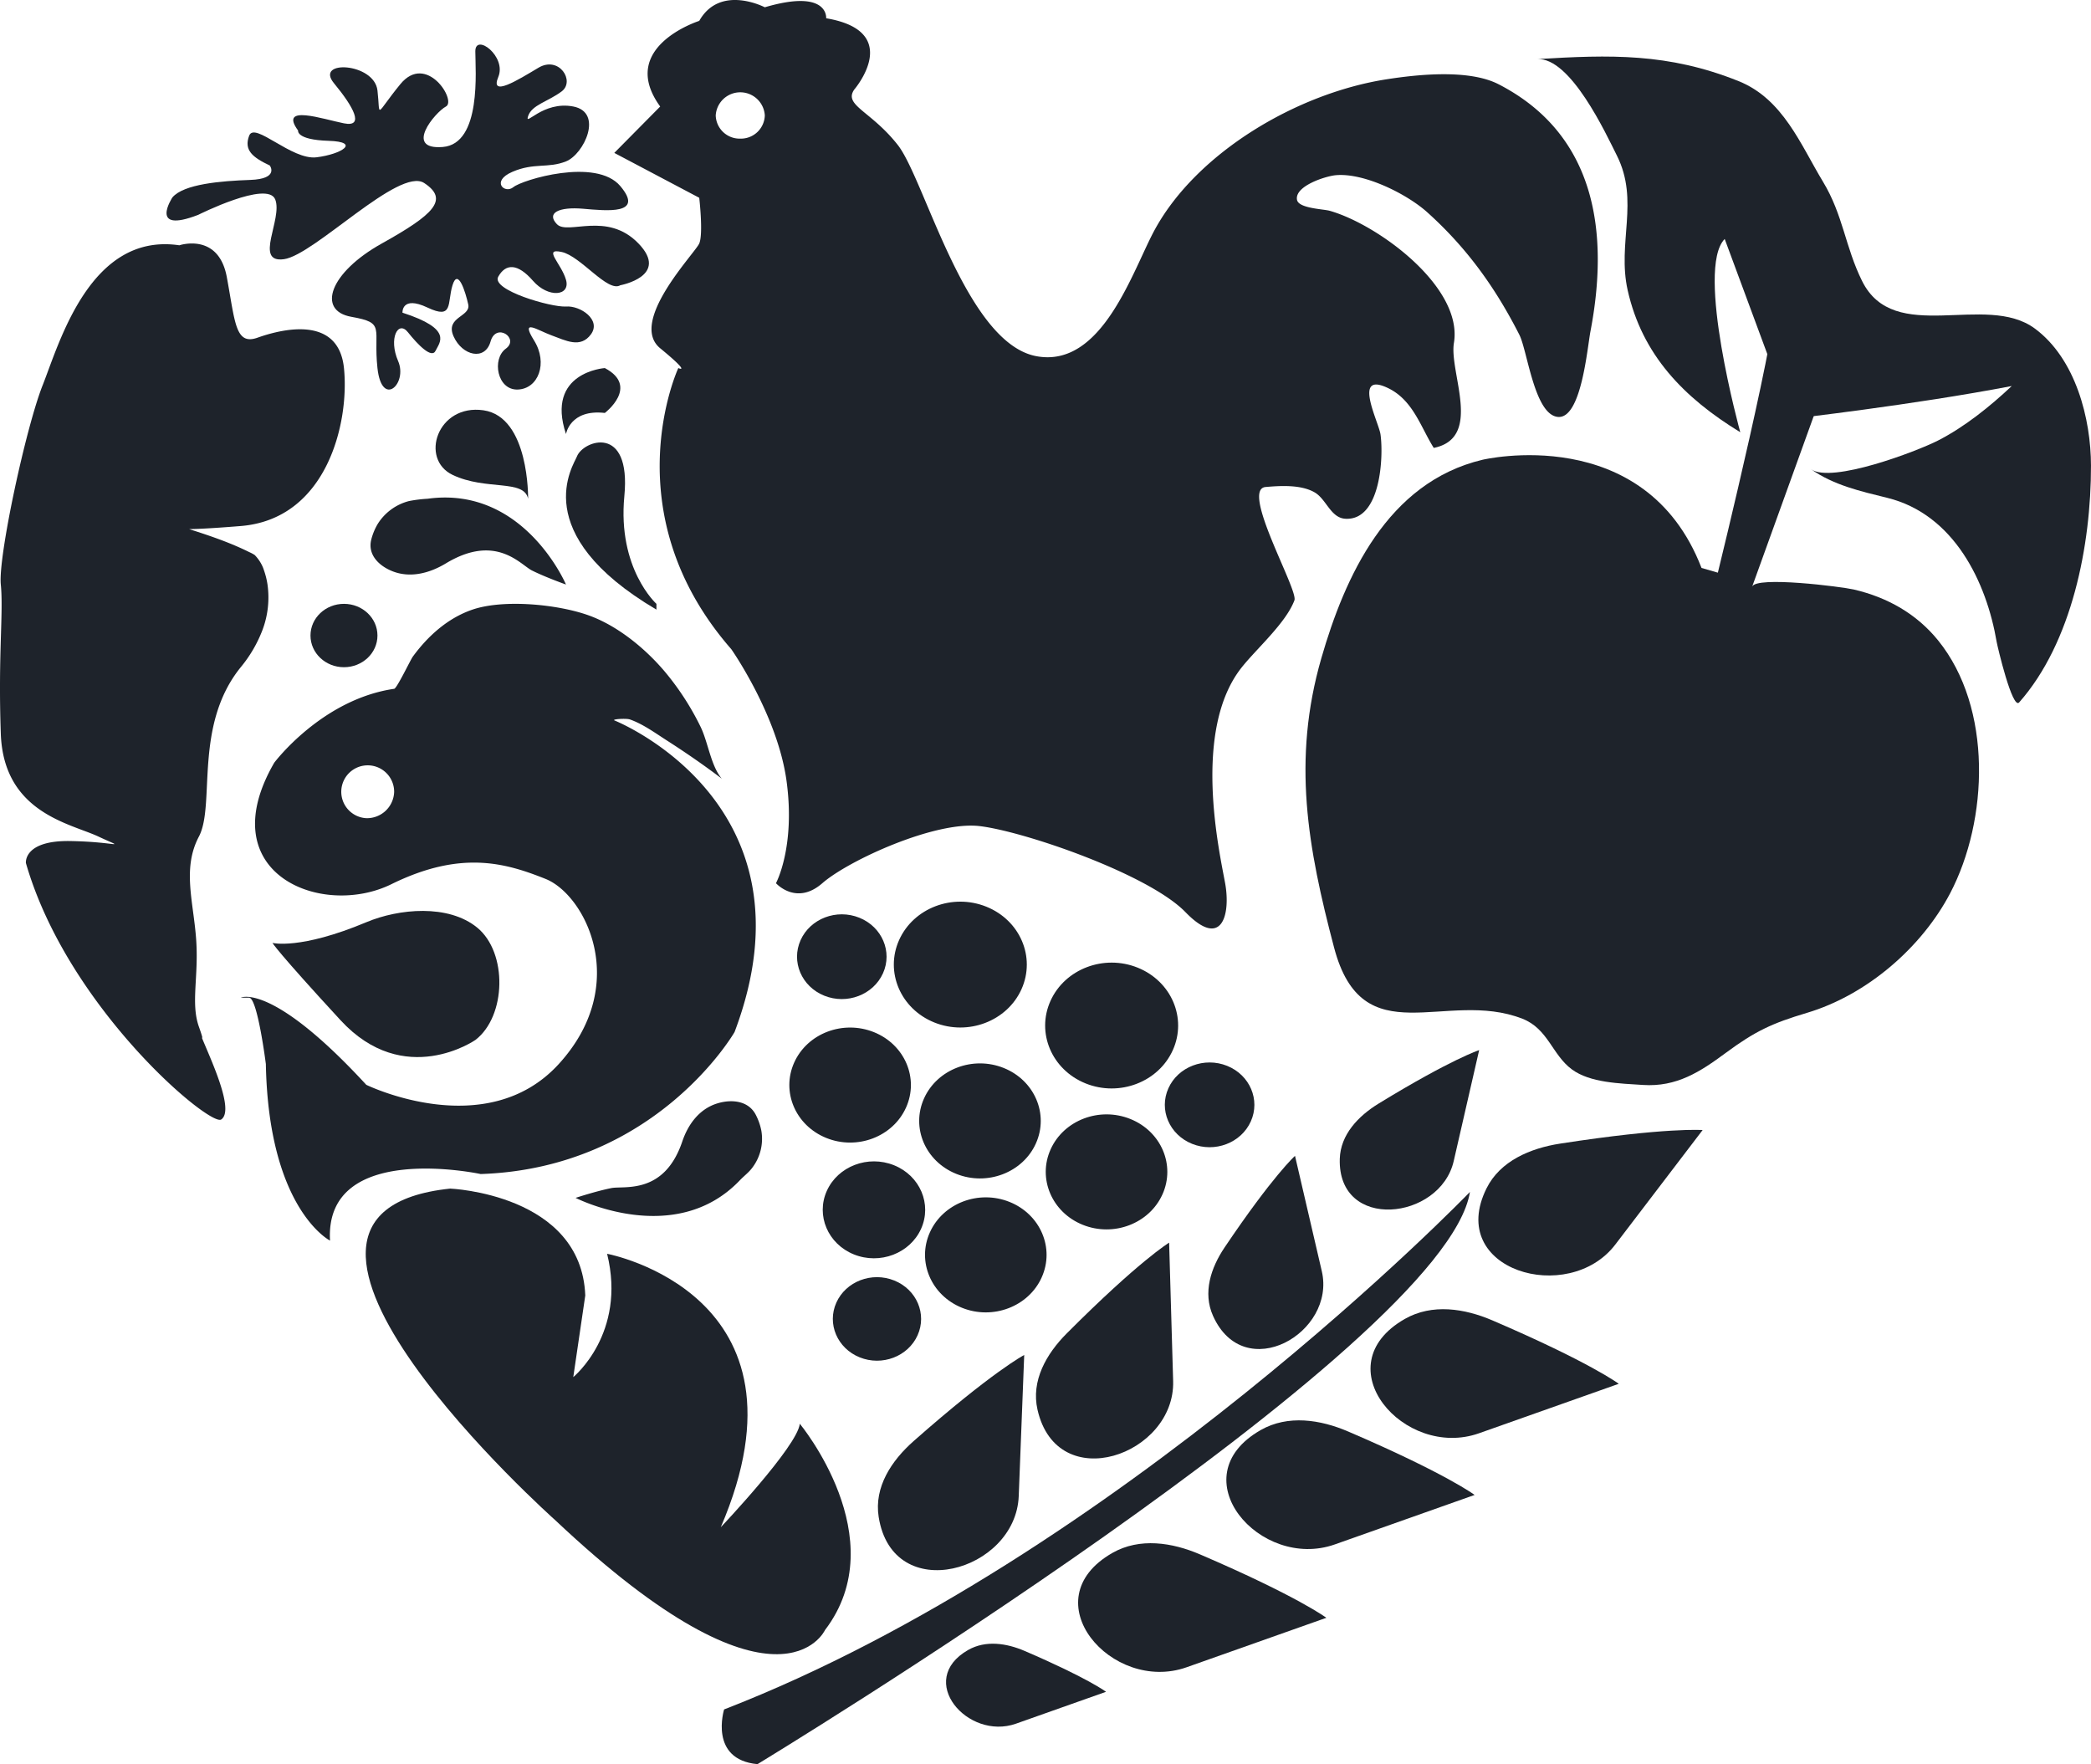
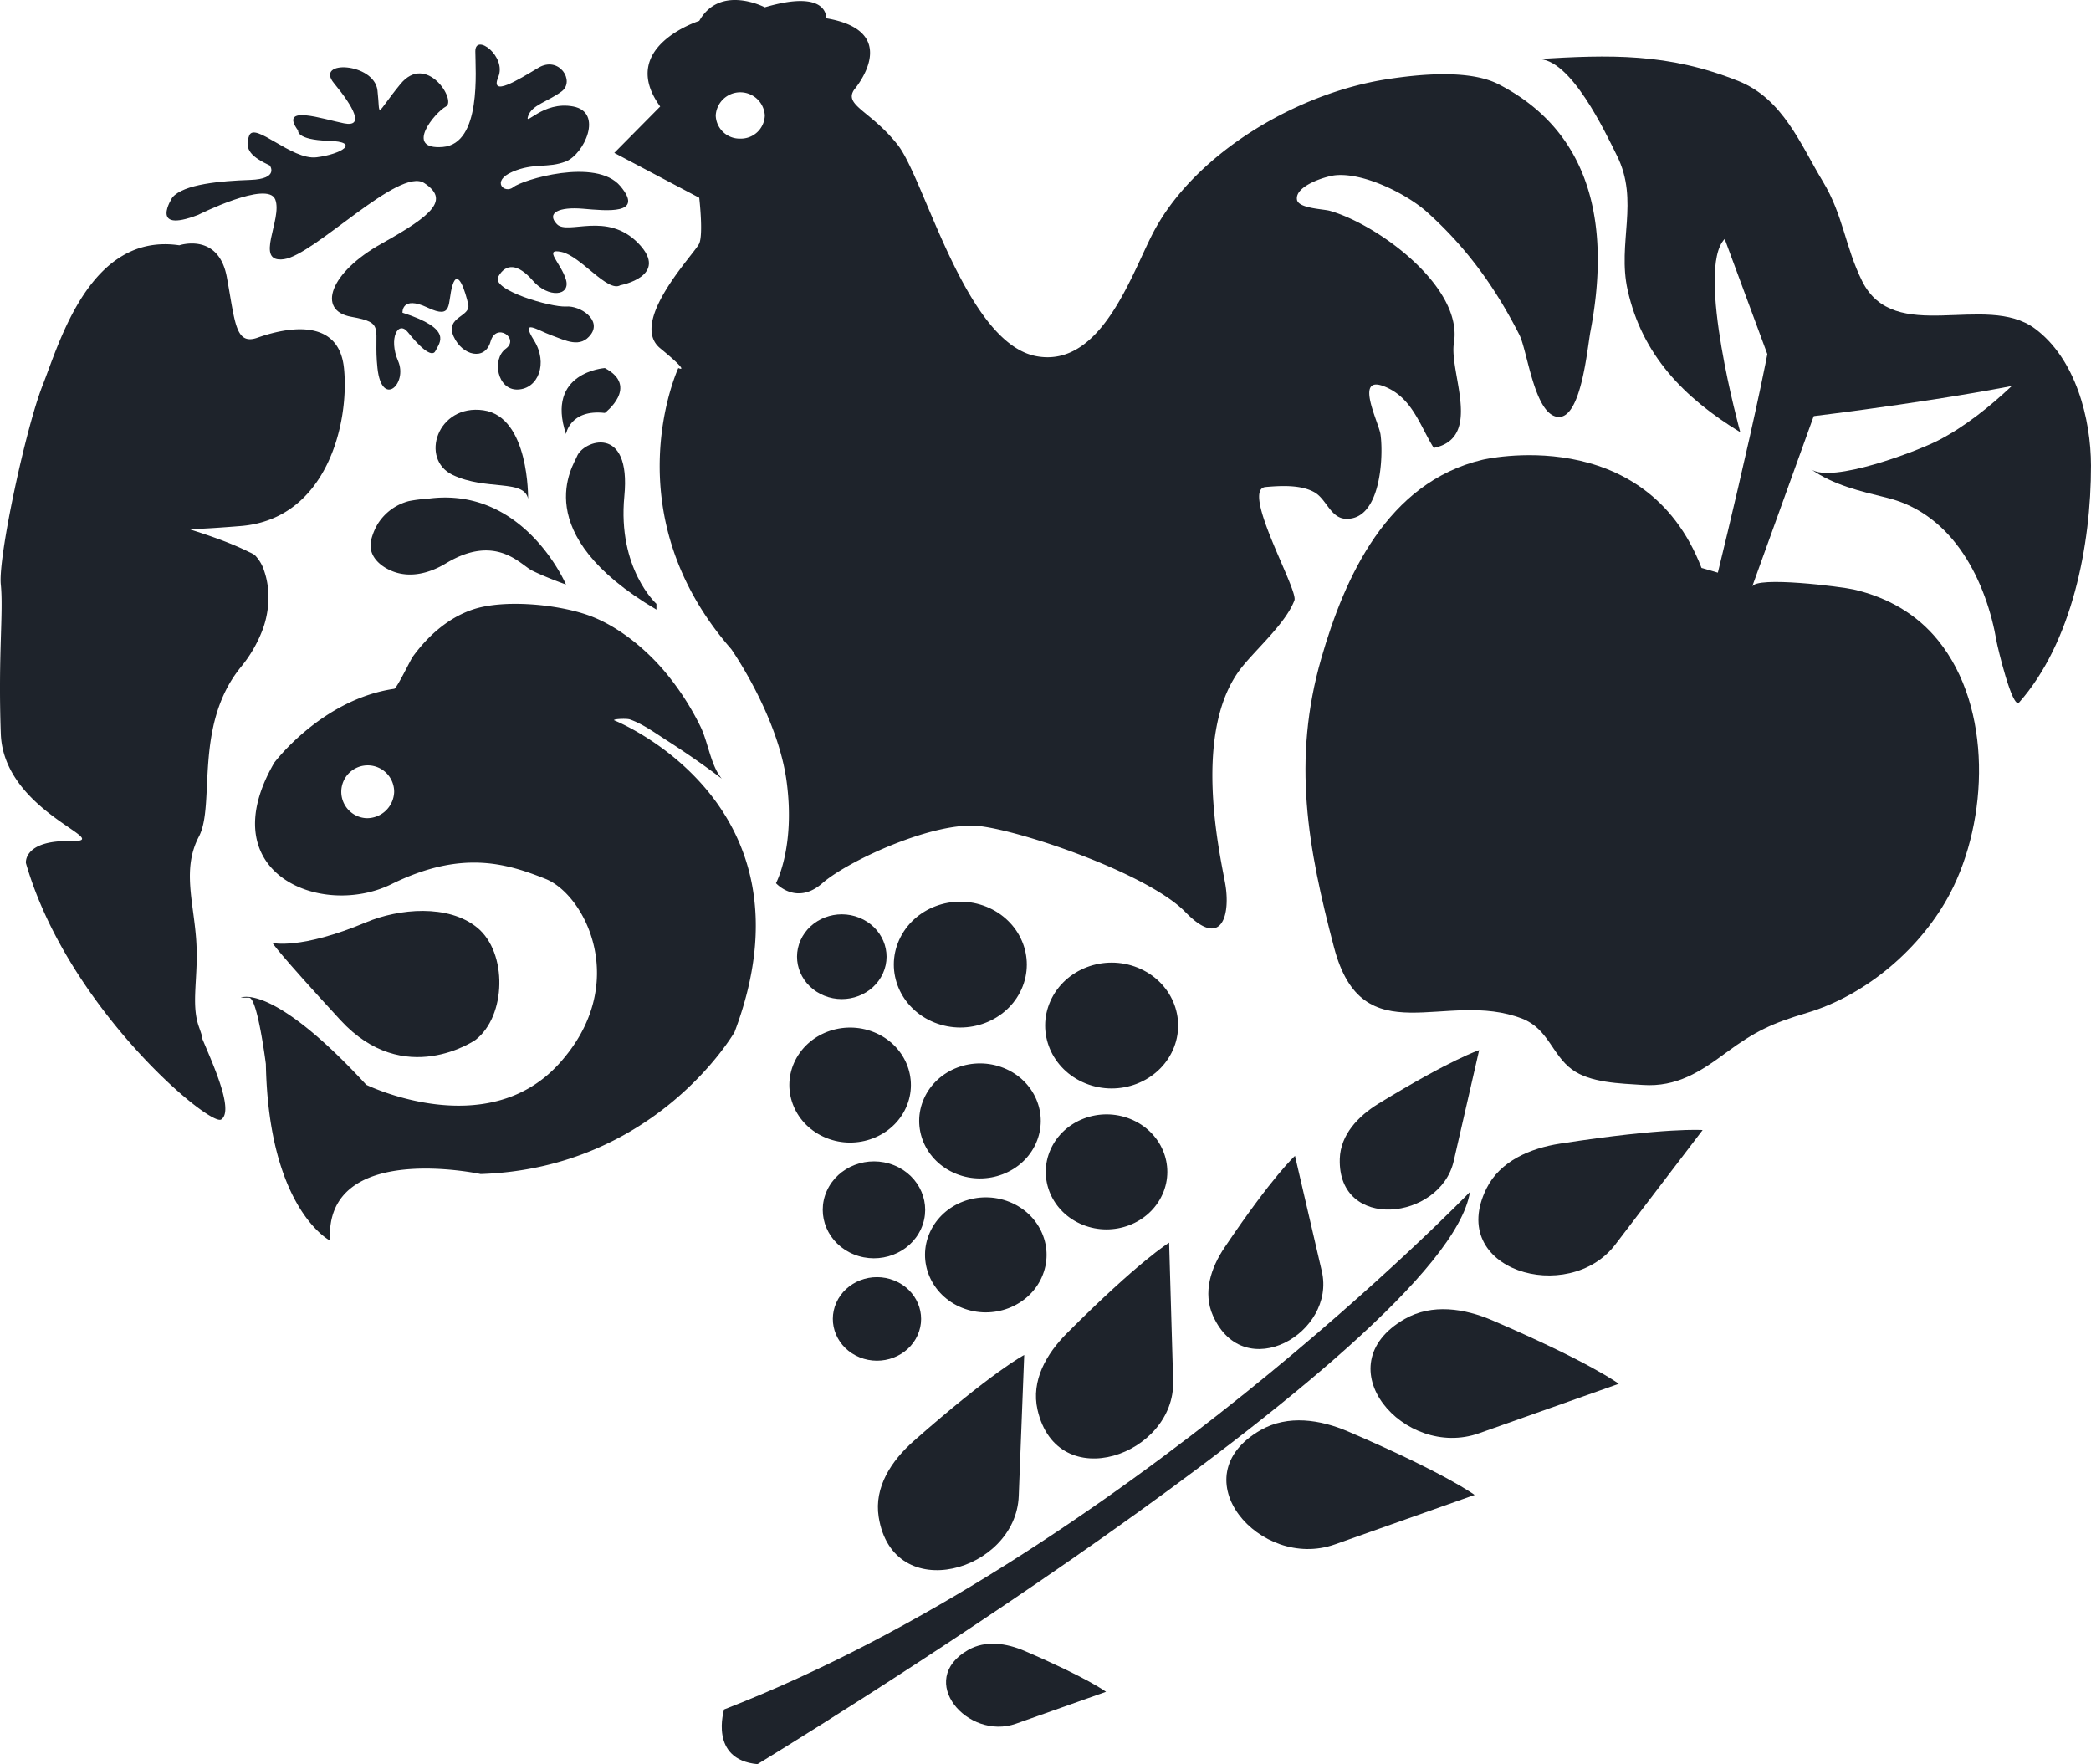
<svg xmlns="http://www.w3.org/2000/svg" id="Group_2" data-name="Group 2" width="697.4" height="588.376" viewBox="0 0 697.4 588.376">
  <defs>
    <clipPath id="clip-path">
      <rect id="Rectangle_1" data-name="Rectangle 1" width="697.4" height="588.376" fill="#1e232b" />
    </clipPath>
  </defs>
  <g id="Group_1" data-name="Group 1" clip-path="url(#clip-path)">
    <path id="Path_88" data-name="Path 88" d="M713.136,809.1S595.806,930.753,464.38,981.693c0,0-5.2,16.728,11.135,18.248,0,0,229.453-139.143,237.621-190.842" transform="translate(-222.874 -411.565)" fill="#1e232b" />
    <path id="Path_89" data-name="Path 89" d="M907.054,712.833s-8.487,36.972-8.487,37c-4.537,19.806-38.741,23.541-38-.758.243-8.078,6.177-14.273,13.02-18.459,24.218-14.806,33.465-17.784,33.465-17.784" transform="translate(-413.716 -362.598)" fill="#1e232b" />
    <path id="Path_90" data-name="Path 90" d="M805.048,784.6s8.931,38.445,8.941,38.475c4.792,20.592-25.846,38.17-36.283,14.89-3.471-7.746-.712-16.036,3.855-22.813,16.119-23.943,23.487-30.551,23.487-30.551" transform="translate(-373.133 -399.102)" fill="#1e232b" />
    <path id="Path_91" data-name="Path 91" d="M709.839,843.525s1.334,46.117,1.339,46.147c.7,24.7-38.642,38.547-45.238,9.569-2.193-9.638,2.923-18.6,9.751-25.446,24.131-24.2,34.148-30.269,34.148-30.269" transform="translate(-319.906 -429.076)" fill="#1e232b" />
    <path id="Path_92" data-name="Path 92" d="M612.7,919.756s-1.827,47.034-1.827,47.064c-.983,25.2-42,36.858-46.715,6.948-1.567-9.948,4.258-18.758,11.683-25.309,26.236-23.141,36.859-28.7,36.859-28.7" transform="translate(-271.099 -467.852)" fill="#1e232b" />
    <path id="Path_93" data-name="Path 93" d="M963.114,913.581s-46.583,16.487-46.616,16.5c-24.962,8.831-52.1-22.515-24.735-38.138,9.1-5.191,19.93-3.491,29.177.475,32.662,14.015,42.174,21.161,42.174,21.161" transform="translate(-423.216 -452.056)" fill="#1e232b" />
    <path id="Path_94" data-name="Path 94" d="M870.525,989.022s-46.593,16.489-46.621,16.5c-24.958,8.832-52.1-22.51-24.738-38.134,9.1-5.194,19.937-3.492,29.179.476,32.669,14.012,42.179,21.158,42.179,21.158" transform="translate(-378.702 -490.431)" fill="#1e232b" />
-     <path id="Path_95" data-name="Path 95" d="M775.3,1072.415s-46.59,16.483-46.617,16.5c-24.958,8.829-52.1-22.512-24.74-38.141,9.1-5.183,19.937-3.483,29.182.481,32.661,14.017,42.175,21.165,42.175,21.165" transform="translate(-332.924 -532.85)" fill="#1e232b" />
    <path id="Path_96" data-name="Path 96" d="M279.323,448.8c-1.18-.466,3.916-.768,5.106-.35,4.323,1.513,8.405,4.495,12.182,6.921,6.314,4.044,12.515,8.321,18.465,12.828-3.655-4.273-4.588-12.249-7.107-17.361a90.285,90.285,0,0,0-12.01-18.47c-6.4-7.538-15.532-15.108-25.221-18.607-10.284-3.714-28.427-5.5-38.853-1.93-8.307,2.847-14.929,8.914-19.876,15.69-.756,1.03-5.3,10.582-6.2,10.712-24.191,3.523-40.008,24.656-40.008,24.656-21.4,36.979,15.817,51.95,39.086,40.5s38.151-7.042,51.4-1.761,28.619,35.219,4.425,61.736-64.207,6.944-64.207,6.944c-31.64-34.342-41.873-29.057-41.873-29.057h2.787c2.8,0,5.591,22.113,5.591,22.113.922,48.526,21.4,58.9,21.4,58.9-1.858-33.449,50.248-22.2,50.248-22.2,58.62-1.946,84.677-47.362,84.677-47.362,28.9-76.5-40.009-103.9-40.009-103.9M196.5,481.38a8.819,8.819,0,1,1,9.3-8.8,9.067,9.067,0,0,1-9.3,8.8" transform="translate(-74.34 -208.502)" fill="#1e232b" />
-     <path id="Path_97" data-name="Path 97" d="M221.77,420.461c0,5.835-5,10.567-11.172,10.567s-11.165-4.732-11.165-10.567,5-10.567,11.165-10.567,11.172,4.732,11.172,10.567" transform="translate(-95.878 -208.5)" fill="#1e232b" />
    <path id="Path_98" data-name="Path 98" d="M393.715,354.167s-13.03-11.723-10.7-35.935-13.758-18.589-15.82-13.209c-1.088,2.847-16.752,25.536,26.519,51.069" transform="translate(-174.779 -152.773)" fill="#1e232b" />
    <path id="Path_99" data-name="Path 99" d="M362.2,271.854s1.319-8.364,12.956-7.042c0,0,11.626-8.805,0-14.968,0,0-19.855,1.322-12.956,22.01" transform="translate(-173.428 -127.088)" fill="#1e232b" />
    <path id="Path_100" data-name="Path 100" d="M310.64,307.823s.464-27.294-14.891-29.5-21.4,16.29-10.237,21.574,23.73,1.32,25.128,7.923" transform="translate(-134.504 -141.484)" fill="#1e232b" />
    <path id="Path_101" data-name="Path 101" d="M303.183,366.747s-14.03-33.016-46.132-28.616a45.688,45.688,0,0,0-6.2.768,17.432,17.432,0,0,0-10.442,7.61,19.647,19.647,0,0,0-2.154,5.183c-1.332,5.117,2.594,8.914,7.239,10.692,5.985,2.284,12.385.476,17.611-2.681,16.75-10.129,24.89.446,28.725,2.354,4.611,2.3,11.359,4.69,11.359,4.69" transform="translate(-114.413 -171.792)" fill="#1e232b" />
    <path id="Path_102" data-name="Path 102" d="M175.018,629.009s9.185,2.374,31.288-6.9c10.874-4.563,27.372-6.1,37.015,1.81,10.141,8.326,9.71,29.514-.614,37.45,0,0-23.72,16.509-45.007-6.6s-22.683-25.753-22.683-25.753" transform="translate(-84.141 -314.527)" fill="#1e232b" />
-     <path id="Path_103" data-name="Path 103" d="M59.82,165.884s13.033-4.4,15.82,10.57,2.79,22.891,10.236,20.247,26.982-7.923,28.843,10.129-5.584,50.342-34.428,52.684-20.472,0-20.472,0c7.873,2.476,15.969,5.039,23.32,8.7a11.489,11.489,0,0,1,1.811.969,13.073,13.073,0,0,1,2.38,3.34,10.722,10.722,0,0,1,.685,1.684,25.739,25.739,0,0,1,1.2,4.788,30.771,30.771,0,0,1-1.655,15.145A44.051,44.051,0,0,1,80.292,306.6c-15.817,19.535-8.375,45.887-13.955,56.484s-1.862,21.5-.929,34.1-1.865,21.4.929,29.327-.94-.879,2.787,7.924,8.378,20.483,4.655,23.008-51.184-37.1-65.136-85.521c0,0-.933-7.639,14.891-7.344s18.608,2.878,9.3-1.495S1.2,355.19.268,328.776s.932-40.5,0-49.747,8.375-52.391,13.959-66.477,15.817-51.068,45.593-46.668" transform="translate(0 -84.073)" fill="#1e232b" />
+     <path id="Path_103" data-name="Path 103" d="M59.82,165.884s13.033-4.4,15.82,10.57,2.79,22.891,10.236,20.247,26.982-7.923,28.843,10.129-5.584,50.342-34.428,52.684-20.472,0-20.472,0c7.873,2.476,15.969,5.039,23.32,8.7a11.489,11.489,0,0,1,1.811.969,13.073,13.073,0,0,1,2.38,3.34,10.722,10.722,0,0,1,.685,1.684,25.739,25.739,0,0,1,1.2,4.788,30.771,30.771,0,0,1-1.655,15.145A44.051,44.051,0,0,1,80.292,306.6c-15.817,19.535-8.375,45.887-13.955,56.484s-1.862,21.5-.929,34.1-1.865,21.4.929,29.327-.94-.879,2.787,7.924,8.378,20.483,4.655,23.008-51.184-37.1-65.136-85.521c0,0-.933-7.639,14.891-7.344S1.2,355.19.268,328.776s.932-40.5,0-49.747,8.375-52.391,13.959-66.477,15.817-51.068,45.593-46.668" transform="translate(0 -84.073)" fill="#1e232b" />
    <path id="Path_104" data-name="Path 104" d="M117.465,87.1s23.215-11.669,25.758-5.151-7.256,21.281,2.892,19.911,38.453-30.889,46.794-25.4,3.262,10.461-14.145,20.159-21.76,22.4-10.155,24.457,7.242,3.633,8.7,17.09,10.162,5.216,6.893-2.334,0-13.727,3.269-9.609,7.927,8.922,9.219,6.177,6.008-7.207-11.036-12.7c0,0-.363-5.833,8.338-1.715s6.53-1.474,8.347-7.43,4.34,2.279,5.252,6.4-7.8,4.118-4.893,10.637,10.521,8.237,12.335,1.718,9.788-1.032,5.079,2.4-2.9,13.859,3.984,13.622,10.158-8.818,5.445-16.369,1.085-3.431,5.805-1.715,9.677,4.461,13.175-.345-3.485-9.61-8.334-9.264-25.1-5.494-22.585-9.955,6.493-4.461,11.572,1.375,12.6,5.146,11.012-.345-7.853-10.638-1.451-9.265,15.345,13.633,19.577,11.1c0,0,16.56-3.045,6.046-13.939s-23.578-2.656-27.2-6.432.726-5.833,8.7-5.148,20.547,2.06,12.454-7.549-32.766-2.06-35.665.343-7.615-1.948-.359-5.092,11.874-1.086,17.9-3.489,12.566-16.378,2.407-18.314-16.3,6.991-15.041,3.213,6.591-4.8,11.183-8.235-.855-12.014-7.745-7.894-16.261,9.952-13.389,3.088-7.653-14.757-7.653-8.582,2.177,30.889-10.88,31.919-2.537-11.573,1.091-13.509-6.531-18.064-15.234-7.426-6.544,11.326-7.618,2.059c-1.092-9.264-21.035-10.3-14.508-2.4s10.3,14.76,3.336,13.386-21.828-6.524-15.3,2.4c0,0-.725,3.091,10.155,3.431s4.357,4.464-3.987,5.495-20.676-12.014-22.486-7.208,1.085,7.208,6.89,9.949c0,0,3.268,4.464-6.531,4.807s-22.184,1.373-25.961,5.834c0,0-8.067,12.251,8.551,5.835" transform="translate(-51.42 -15.413)" fill="#1e232b" />
    <path id="Path_105" data-name="Path 105" d="M689.507,28.1c-9.911-5.1-27.032-3.264-37.395-1.65-29.823,4.65-63.1,24.335-77.217,50.057-7.375,13.444-17.451,46.407-39.544,42.285-23.578-4.405-37.224-58.994-46.217-70.439s-18.177-13.21-14.519-18.494c0,0,16.692-19.367-9.371-23.772,0,0,.935-9.967-20.466-3.662,0,0-14.892-7.791-21.869,4.541,0,0-27.45,8.69-13.023,28.56L394.581,50.993,422.91,65.96s1.4,12,0,15.247-23.733,26.138-13.023,34.943,6.045,6.6,6.045,6.6S393.6,170.74,433.611,216.522c0,0,15.454,22.015,18.431,44.026S448.5,294.56,448.5,294.56s6.767,7.6,15.474,0,37.561-20.8,52.449-19.042,56.361,16.028,68.659,28.7,15.084.574,13.227-9.662-11.165-51.069,5.583-72.037c5.056-6.33,14.712-14.788,17.53-22.306,1.322-3.532-18.123-37.046-9.616-37.79,5.232-.458,11.809-.791,16.305,1.764,3.984,2.267,5.361,8.556,10.324,8.828,11.844.648,12.742-20.86,11.694-28.145-.6-4.172-9.548-21.275,2.564-15.415,8.317,4.023,10.85,13.016,15.2,19.93,16.5-3.369,5.079-25.091,6.724-35.016,3.1-18.661-25.345-39.5-41.416-44.063-2.1-.6-10.364-.78-10.914-3.643-.875-4.614,9.48-7.894,12.826-8.221,9.531-.927,23.849,6.291,30.552,12.3,13.41,12.028,22.893,25.416,30.769,40.894,2.706,5.316,4.988,26.454,12.743,27.4,7.92.97,9.9-22.928,11-28.643,6.07-31.863,2.422-65.266-30.674-82.3M436.594,46.232a7.972,7.972,0,0,1-8.185-7.745,8.2,8.2,0,0,1,16.37,0,7.976,7.976,0,0,1-8.185,7.745" transform="translate(-189.697 0.002)" fill="#1e232b" />
    <path id="Path_106" data-name="Path 106" d="M987.52,296.245c1.3-3.6,29.82,0,33.913.95,11.321,2.639,21.018,8.2,28.141,17.017,18.161,22.471,16.756,59.9,3.984,84.277-9.369,17.879-27.566,33.876-47.8,39.908-11.491,3.426-17.177,6.041-27.1,13.383-8.4,6.218-16.324,11.4-27.558,10.653-7.741-.513-17.616-.7-23.706-5.187-6.595-4.867-7.917-13.538-16.5-16.9-25.583-10.013-53.263,12.491-62.817-23.748C839.3,383.309,834,354.17,843.834,320.087c7.832-27.145,21.978-58.613,53.734-66.161.073-.018,54.161-12.86,73.063,36.074l5.45,1.577s21.706-88.51,19.18-93.319,18.576,25.08,18.576,25.08-26.222,72.645-26.317,72.906" transform="translate(-403.131 -100.581)" fill="#1e232b" />
    <path id="Path_107" data-name="Path 107" d="M1078.7,176.031c7.617,5.328,16.42,7.321,25.428,9.537,22.349,5.5,33.126,28.216,36.494,48.047.24,1.428,5.251,22.734,7.5,20.188,17.634-19.962,23.992-52.439,23.957-78.978-.012-15.592-5.09-35.633-18.718-45.71-16.442-12.153-46.885,5.8-57.628-15.865-5.658-11.412-6.285-21.969-13.06-33.157-7.431-12.28-13.287-27.548-28.116-33.5-23.47-9.418-42.878-8.828-67.186-7.344,11.132-.681,22.963,24.933,26.589,32.176,7.579,15.126.041,29.054,3.594,44.911,4.824,21.5,18.628,35.793,37.554,47.354,0,0-15.024-54.438-5.194-64.456l22.208,59.977s40.49-4.593,73.531-10.931c-7.187,6.763-15.742,13.673-24.672,18.216-7.056,3.59-35.384,14.364-42.284,9.535" transform="translate(-474.685 -19.531)" fill="#1e232b" />
    <path id="Path_108" data-name="Path 108" d="M1024.392,767.017l-29.129,38.191c-15.6,20.443-56.555,8.6-42.938-18.763,4.533-9.1,14.55-13.361,24.572-14.91,35.391-5.474,47.495-4.517,47.495-4.517" transform="translate(-456.521 -390.126)" fill="#1e232b" />
    <path id="Path_109" data-name="Path 109" d="M661.033,1131.8s-30.03,10.625-30.054,10.637c-16.086,5.689-33.584-14.513-15.94-24.587,5.863-3.343,12.851-2.245,18.8.31,21.06,9.034,27.19,13.641,27.19,13.641" transform="translate(-292.134 -567.556)" fill="#1e232b" />
-     <path id="Path_110" data-name="Path 110" d="M263.115,806.833s43.721,1.785,45.027,35.646c0,0-3.137,21.385-4,27.219,0,0,17.841-14.5,11.284-41.123,0,0,71.338,13.345,37.913,91.194,0,0,25.589-27,26.355-34.51,0,0,31.75,38.19,8.406,68.806,0,0-15.424,33.648-89.925-36.6,0,0-114.825-102.306-35.061-110.637" transform="translate(-112.94 -410.412)" fill="#1e232b" />
    <path id="Path_111" data-name="Path 111" d="M540.618,640.312c-3.231,7.182-12,10.53-19.584,7.474s-11.121-11.356-7.889-18.54,12-10.521,19.587-7.464,11.114,11.354,7.887,18.53" transform="translate(-246.12 -315.705)" fill="#1e232b" />
    <path id="Path_112" data-name="Path 112" d="M616.7,641.259c-4.8,10.663-17.818,15.625-29.078,11.088s-16.522-16.859-11.725-27.521,17.818-15.63,29.091-11.089S621.492,630.6,616.7,641.259" transform="translate(-276.009 -311.334)" fill="#1e232b" />
    <path id="Path_113" data-name="Path 113" d="M713.895,682.629c-4.794,10.663-17.814,15.627-29.081,11.09S668.3,676.86,673.1,666.2s17.818-15.629,29.089-11.086,16.509,16.859,11.711,27.518" transform="translate(-322.739 -332.38)" fill="#1e232b" />
-     <path id="Path_114" data-name="Path 114" d="M776.874,740.874c-3.232,7.183-12,10.53-19.591,7.472s-11.122-11.357-7.891-18.539,12-10.52,19.588-7.466,11.121,11.358,7.894,18.533" transform="translate(-359.698 -366.858)" fill="#1e232b" />
    <path id="Path_115" data-name="Path 115" d="M629.338,748.54c-4.384,9.746-16.288,14.282-26.578,10.138-10.311-4.154-15.109-15.416-10.724-25.163s16.292-14.284,26.6-10.133c10.291,4.146,15.085,15.413,10.7,25.157" transform="translate(-283.843 -367.181)" fill="#1e232b" />
    <path id="Path_116" data-name="Path 116" d="M710.627,783.14c-4.384,9.745-16.284,14.281-26.579,10.137s-15.1-15.413-10.717-25.16,16.292-14.285,26.6-10.133,15.085,15.411,10.7,25.156" transform="translate(-322.926 -384.782)" fill="#1e232b" />
    <path id="Path_117" data-name="Path 117" d="M545.928,724.2c-4.381,9.744-16.285,14.283-26.575,10.136-10.305-4.15-15.1-15.413-10.722-25.159s16.292-14.281,26.6-10.132,15.084,15.408,10.7,25.155" transform="translate(-243.747 -354.8)" fill="#1e232b" />
    <path id="Path_118" data-name="Path 118" d="M561.262,810.832c-3.693,8.208-13.732,12.033-22.405,8.542s-12.721-12.995-9.03-21.2,13.725-12.038,22.412-8.542,12.719,12.99,9.023,21.2" transform="translate(-254.059 -401.002)" fill="#1e232b" />
    <path id="Path_119" data-name="Path 119" d="M633.079,839.465c-4.383,9.746-16.291,14.286-26.582,10.14s-15.1-15.418-10.714-25.162,16.285-14.286,26.592-10.135c10.291,4.145,15.089,15.412,10.7,25.157" transform="translate(-285.644 -413.432)" fill="#1e232b" />
    <path id="Path_120" data-name="Path 120" d="M563.214,886.328c-3.187,7.08-11.826,10.377-19.306,7.362s-10.966-11.19-7.781-18.271,11.825-10.372,19.309-7.358,10.961,11.188,7.777,18.267" transform="translate(-257.178 -440.988)" fill="#1e232b" />
-     <path id="Path_121" data-name="Path 121" d="M369.7,779.758s33.086,16.915,54.809-5.878c1.417-1.485,3.035-2.635,4.255-4.342a15.91,15.91,0,0,0,2.9-12.167,19.66,19.66,0,0,0-1.844-5.289c-2.432-4.742-8.016-5.289-12.79-3.848-6.144,1.862-9.85,7.123-11.735,12.71-6.045,17.918-19.448,14.7-23.686,15.557-5.1,1.02-11.9,3.259-11.9,3.259" transform="translate(-177.733 -380.248)" fill="#1e232b" />
  </g>
</svg>